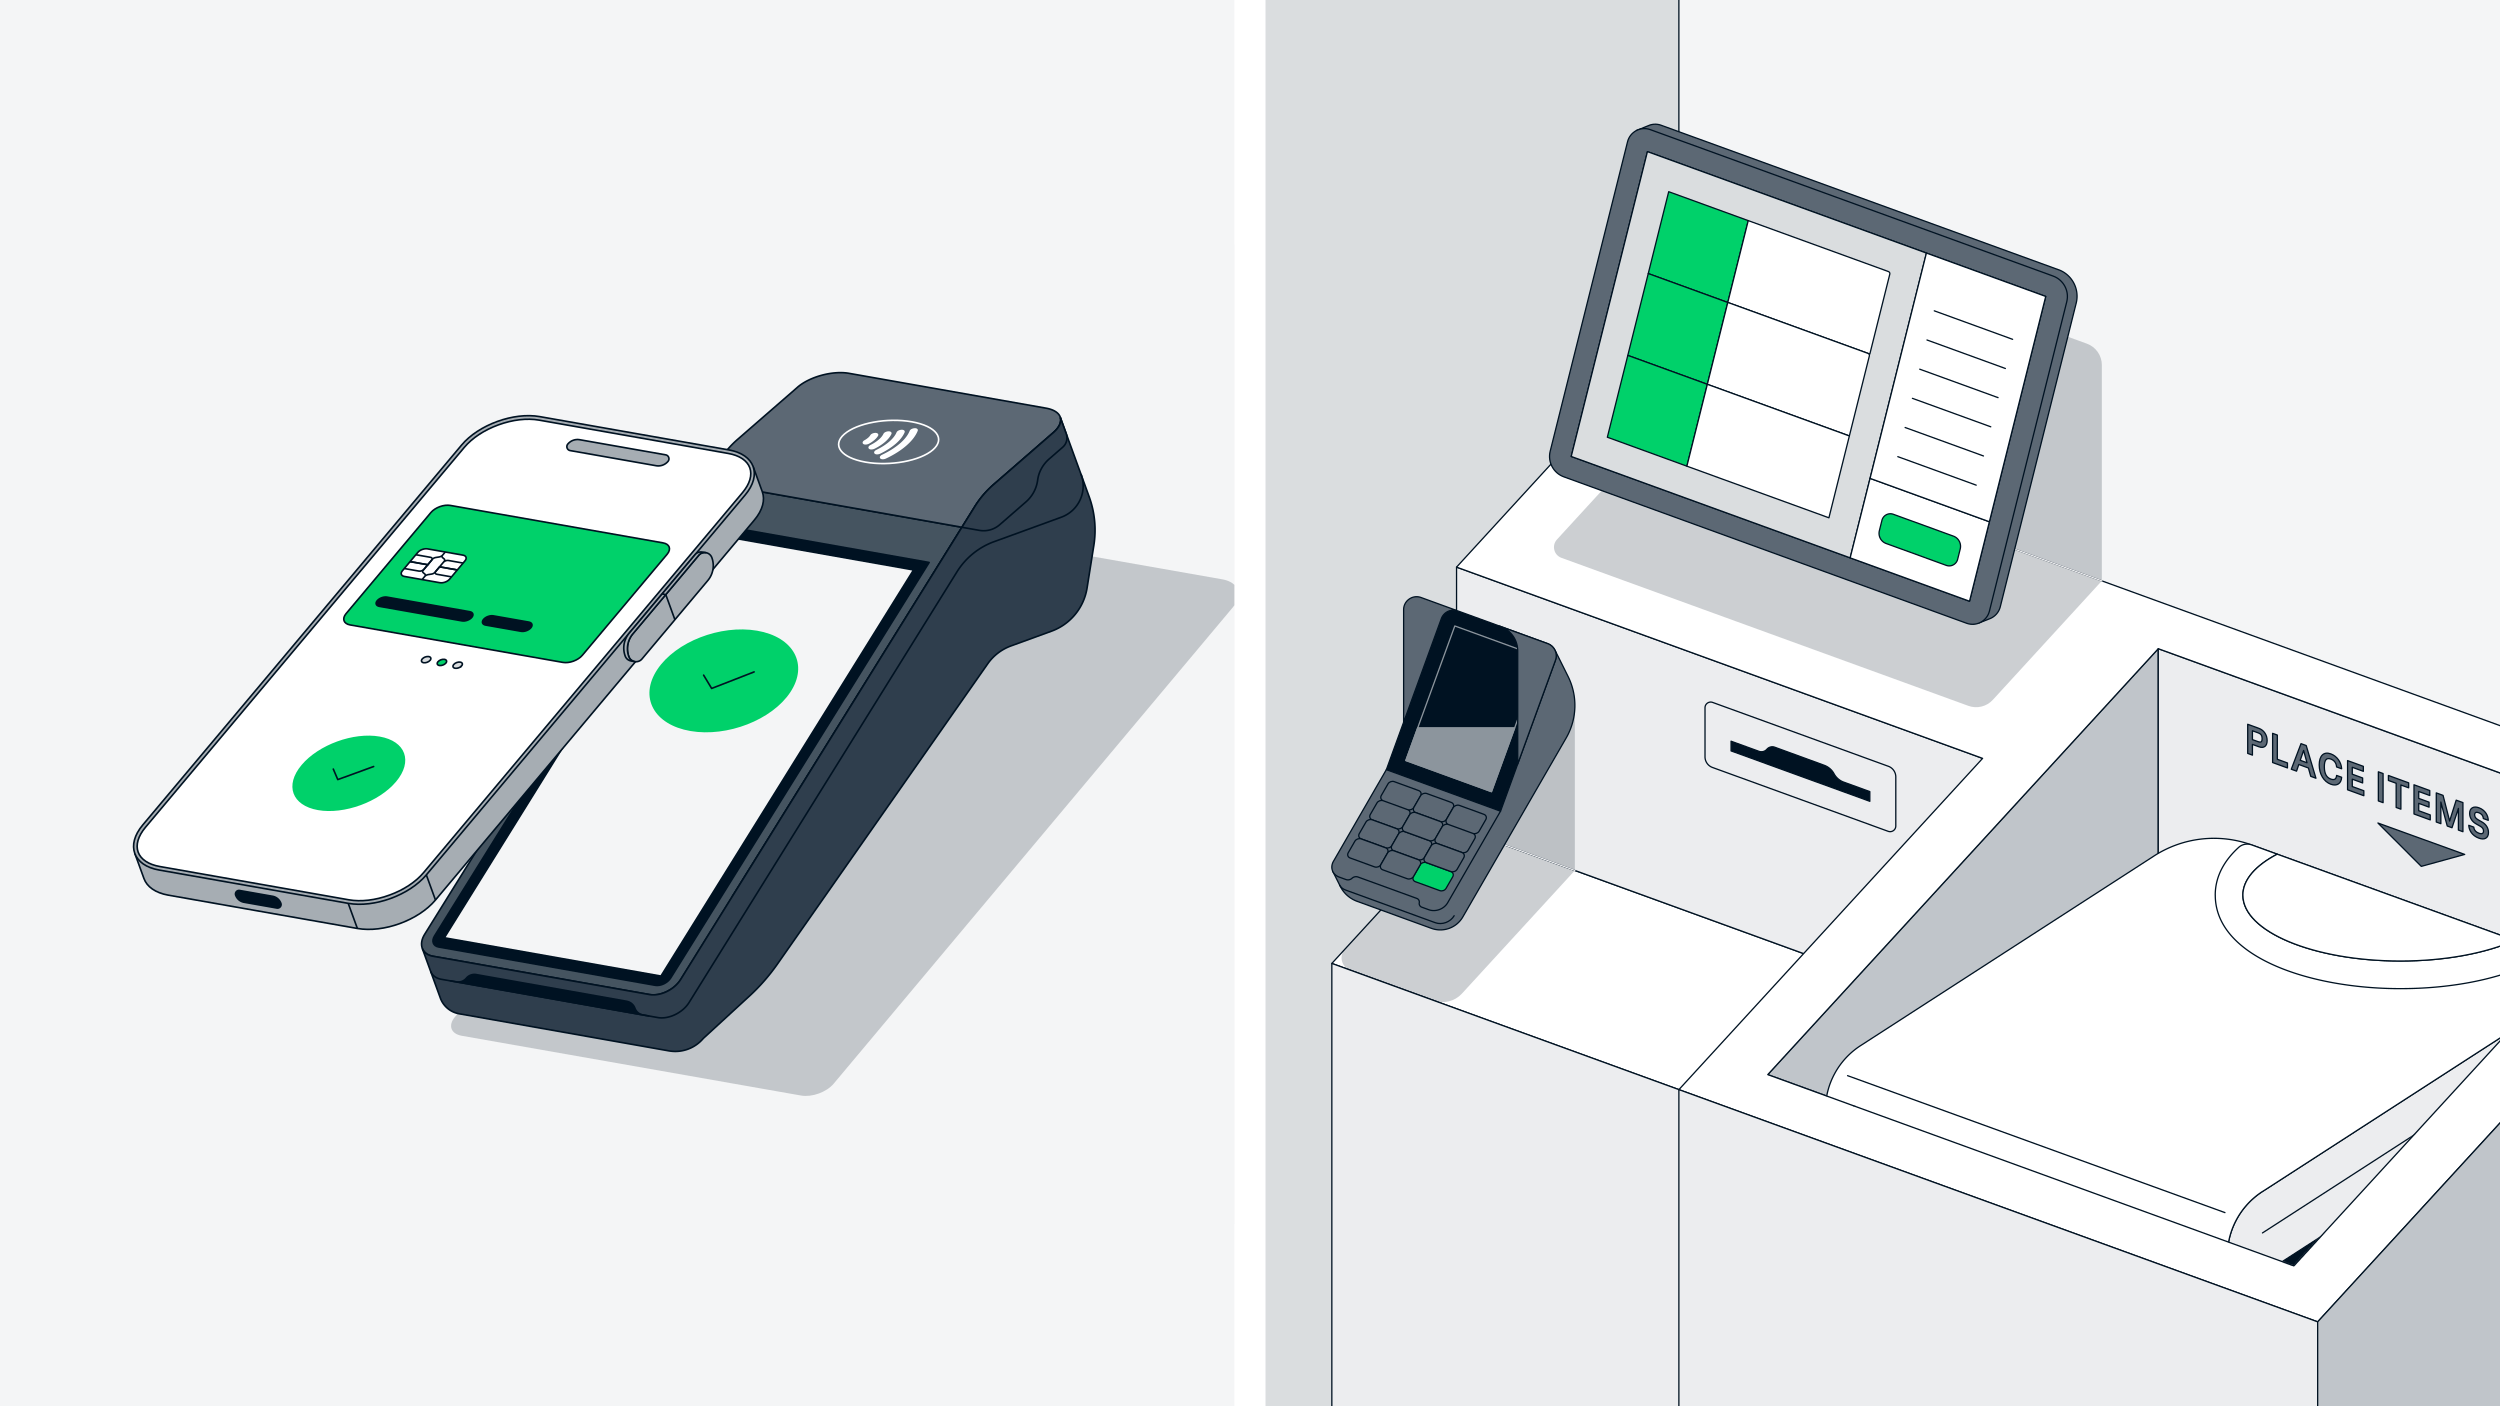
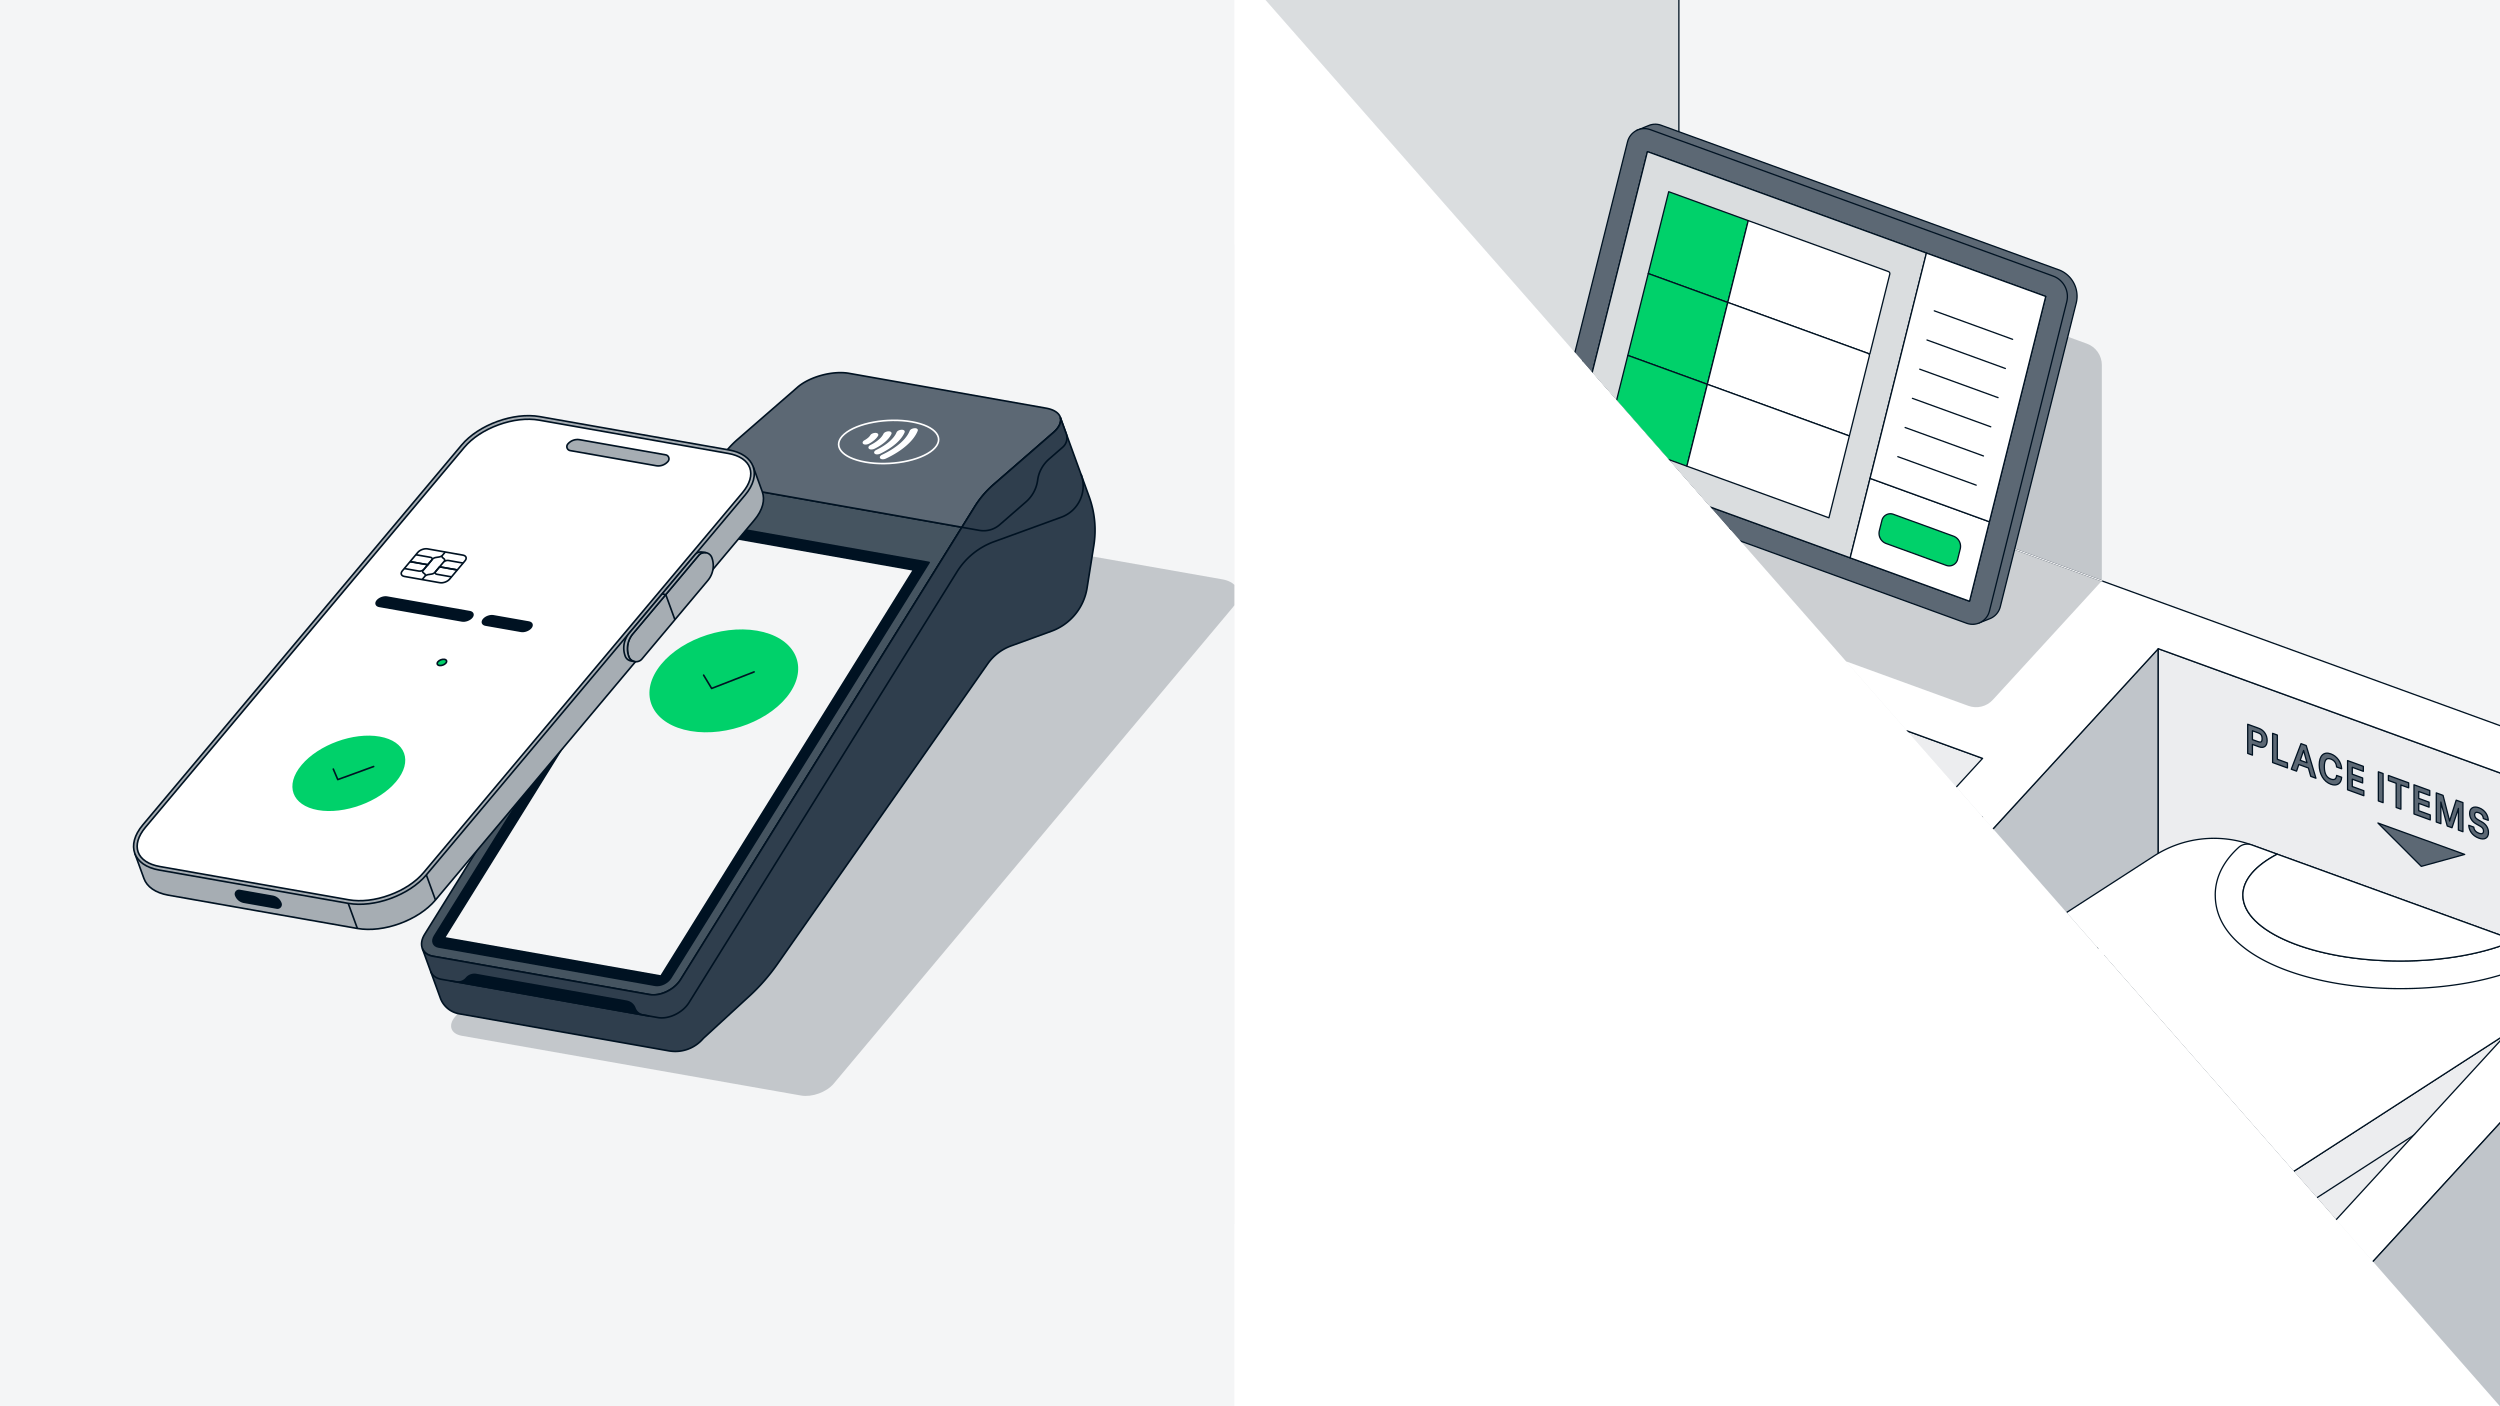
<svg xmlns="http://www.w3.org/2000/svg" fill="none" viewBox="0 0 1920 1080">
  <rect x="0" y="0" width="1920" height="1080" fill="#808080" stroke="none" />
  <g clip-path="url(#a)">
    <path fill="#fff" d="M0 0H1920V1080H0z" />
    <g clip-path="url(#b)">
      <path fill="#F4F5F6" d="M0 0H948V1080H0z" />
      <path fill="#F4F5F6" d="M0 0H948V752H0z" transform="translate(61.5 188)" />
      <path fill="#001222" fill-opacity=".2" d="m938.773 444.934-245.461-43.216c-12.55-2.217-29.355 3.901-37.545 13.672l-64.241 76.661L349.38 781.013c-5.46 6.508-3.102 12.999 5.265 14.47l260.599 45.894c8.367 1.472 19.57-2.607 25.03-9.115l306.388-365.641c8.189-9.771 4.644-19.489-7.906-21.705z" />
      <path fill="#455460" stroke="#001222" stroke-linecap="round" stroke-linejoin="round" stroke-width="1.273" d="M542.192 370.171 326.14 717.529c-4.875 7.838-2.057 15.374 6.31 16.846l166.347 29.419c8.349 1.472 19.074-3.67 23.949-11.508l216.052-347.358-196.588-34.775z" />
      <path fill="#001222" stroke="#001222" stroke-linecap="round" stroke-linejoin="round" stroke-width="1.273" d="M336.847 727.299c-4.166-.744-5.584-4.522-3.156-8.423l198.415-319.002 181.467 32.097-198.414 319.002c-2.428 3.901-7.8 6.491-11.965 5.746z" />
      <path fill="#F4F5F6" stroke="#001222" stroke-miterlimit="10" stroke-width="1.273" d="m341.261 720.206 194.018-311.909 166.329 29.419-194 311.91z" />
      <path fill="#fff" stroke="#001222" stroke-linecap="round" stroke-linejoin="round" stroke-width="1.273" d="m738.781 404.946 7.569 1.347-176.38 283.554-7.552-1.347z" />
      <path fill="#5C6874" stroke="#001222" stroke-linecap="round" stroke-linejoin="round" stroke-width="1.273" d="M612.425 297.447c9.36-8.14 27.104-12.946 39.637-10.729l151.226 26.742c12.533 2.216 15.103 10.622 5.743 18.761l-45.929 39.953a74.9 74.9 0 0 0-14.501 17.024l-9.803 15.747L542.21 370.17l9.803-15.747a74.9 74.9 0 0 1 14.5-17.023l45.93-39.953z" />
      <path stroke="#fff" stroke-linecap="round" stroke-linejoin="round" stroke-width="1.273" d="M716.499 345.433c9.82-8.548 2.57-18.177-16.238-21.493-18.79-3.316-41.995.904-51.815 9.47-9.821 8.547-2.57 18.176 16.238 21.492 18.79 3.316 41.994-.904 51.815-9.469" />
      <path fill="#fff" stroke="#fff" stroke-linecap="round" stroke-linejoin="round" stroke-width="1.273" d="M691.61 341.035c3.847-3.334 6.364-6.721 7.622-9.931.284-.727 1.543-1.418 2.89-1.578 1.436-.177 2.411.337 2.092 1.1-1.419 3.6-4.237 7.377-8.527 11.118s-9.643 7.076-15.582 9.86c-1.276.603-2.889.656-3.51.124-.585-.496-.106-1.33 1.099-1.897 5.301-2.501 10.069-5.48 13.916-8.814zM683.456 339.581c2.818-2.447 4.715-4.93 5.708-7.306.301-.727 1.542-1.401 2.889-1.561 1.454-.177 2.429.337 2.092 1.117-1.152 2.749-3.333 5.622-6.612 8.459s-7.321 5.391-11.788 7.554c-1.277.621-2.89.657-3.528.125-.585-.497-.106-1.313 1.081-1.88 3.865-1.862 7.339-4.061 10.158-6.508M675.284 338.144c1.826-1.596 3.085-3.191 3.812-4.734.319-.692 1.577-1.33 2.854-1.49 1.489-.177 2.446.372 2.074 1.17-.887 1.88-2.429 3.831-4.645 5.764s-4.928 3.688-7.941 5.178c-1.294.638-2.961.727-3.616.159-.55-.478-.16-1.259.939-1.826 2.464-1.241 4.698-2.66 6.523-4.256zM667.113 336.69c.815-.709 1.435-1.436 1.843-2.128.408-.691 1.578-1.294 2.819-1.436 1.577-.195 2.517.425 2.003 1.294-.585.993-1.454 2.004-2.606 2.997a23.4 23.4 0 0 1-4.006 2.749c-1.312.709-3.12.851-3.794.266-.549-.461-.159-1.224.887-1.791a16 16 0 0 0 2.836-1.951z" />
      <path fill="#2F3E4D" stroke="#001222" stroke-linecap="round" stroke-linejoin="round" stroke-width="1.273" d="M814.438 320.997c.815 3.316-.922 7.306-5.442 11.225l-45.93 39.953a74.9 74.9 0 0 0-14.5 17.023l-9.803 15.747L522.71 752.303c-4.874 7.838-15.581 12.981-23.948 11.509l-166.347-29.419c-3.971-.709-6.683-2.784-7.906-5.622l-.036.036 13.703 37.665a18.82 18.82 0 0 0 14.394 12.094l161.118 28.498a28.21 28.21 0 0 0 26.466-9.576l35.329-32.435a150.5 150.5 0 0 0 21.484-24.524l161.597-230.727a37.7 37.7 0 0 1 17.939-13.761l31.039-11.296c14.43-5.249 24.889-17.928 27.317-33.108l5.194-32.647a75.1 75.1 0 0 0-3.599-37.577l-21.981-60.434-.035.035z" />
      <path fill="#2F3E4D" stroke="#001222" stroke-linecap="round" stroke-linejoin="round" stroke-width="1.273" d="M814.438 320.996c.816 3.317-.922 7.306-5.442 11.225l-45.93 39.953a75 75 0 0 0-14.5 17.024l-9.803 15.747 13.384 2.377a18.81 18.81 0 0 0 15.617-4.327l20.173-17.556a26.8 26.8 0 0 0 8.987-16.758c.816-6.331 4.113-12.076 8.917-16.261l10.352-9.009c2.943-2.553 3.989-6.65 2.659-10.321l-1.968-5.426-2.428-6.703-.036.035z" />
      <path stroke="#001222" stroke-linecap="round" stroke-linejoin="round" stroke-width="1.273" d="M330.962 746.452c1.24 2.819 3.935 4.912 7.906 5.621l166.347 29.419c8.349 1.472 19.074-3.67 23.948-11.508l205.771-330.796a56.3 56.3 0 0 1 28.593-23.212l51.567-18.78c13.224-4.823 20.049-19.453 15.245-32.682" />
      <path fill="#001222" stroke="#001222" stroke-linecap="round" stroke-linejoin="round" stroke-width="1.273" d="m481.354 768.99-115.577-20.499a8.09 8.09 0 0 0-7.64 2.784c-1.862 2.234-4.787 3.28-7.641 2.784l-4.609-.816 152.255 27.008-4.343-.763a8.17 8.17 0 0 1-6.223-5.213v-.036c-1.01-2.731-3.368-4.717-6.222-5.213z" />
      <path fill="#00D16A" d="M606.965 531.631c-14.11 21.28-48.411 34.633-76.632 29.81-28.203-4.824-39.637-25.979-25.526-47.259 14.11-21.28 48.411-34.633 76.632-29.81 28.203 4.824 39.637 25.98 25.526 47.259" />
      <path stroke="#001222" stroke-linecap="round" stroke-linejoin="round" stroke-width="1.273" d="m540.384 518.527 6.151 10.196 32.617-12.697" />
      <path fill="#A6ADB3" stroke="#001222" stroke-linecap="round" stroke-linejoin="round" stroke-width="1.273" d="m578.407 358.307 7.02 19.312c2.287 6.259.426 14.044-6.133 21.829L334.436 691.213c-13.083 15.587-39.939 25.376-59.987 21.847l-145.182-25.572c-10.015-1.773-16.45-6.525-18.719-12.785l-7.02-19.312z" />
      <path fill="#A6ADB3" stroke="#001222" stroke-linecap="round" stroke-linejoin="round" stroke-width="1.273" d="m122.248 668.195 145.182 25.571c20.048 3.529 46.904-6.242 59.987-21.847l244.858-291.765c13.082-15.587 7.445-31.104-12.604-34.633L414.49 319.95c-20.049-3.529-46.905 6.242-59.987 21.848L109.645 633.562c-13.082 15.587-7.445 31.104 12.603 34.633" />
      <path stroke="#001222" stroke-miterlimit="10" stroke-width="1.273" d="m274.467 713.078-7.037-19.312M334.454 691.23l-7.037-19.312" />
      <path fill="#A6ADB3" stroke="#001222" stroke-linecap="round" stroke-linejoin="round" stroke-width="1.273" d="m511.312 456.638 7.02 19.311-25.296 30.129c-2.925 3.493-8.544 2.5-10.104-1.791a17.79 17.79 0 0 1 3.102-17.538zM546.712 428.282a17.79 17.79 0 0 1-3.102 17.538l-25.278 30.111-7.02-19.311 25.296-30.129c2.925-3.493 8.544-2.5 10.104 1.791" />
      <path fill="#A6ADB3" stroke="#001222" stroke-linecap="round" stroke-linejoin="round" stroke-width="1.273" d="M480.131 503.808a17.79 17.79 0 0 1 3.102-17.538l25.278-30.111 2.801.497-25.278 30.11a17.83 17.83 0 0 0-3.102 17.539c.78 2.145 2.57 3.458 4.538 3.812l-2.748-.479c-1.985-.336-3.811-1.649-4.591-3.812zM508.512 456.141l25.296-30.129c1.418-1.702 3.492-2.323 5.406-2.039h.107c.035 0 2.747.479 2.747.479-1.932-.302-4.024.319-5.477 2.039l-25.296 30.129-2.801-.497z" />
      <path fill="#001222" stroke="#001222" stroke-miterlimit="10" stroke-width="1.273" d="M215.685 693.73c.727 1.986-.975 4.008-3.049 3.636l-25.172-4.434a8.37 8.37 0 0 1-6.434-5.391c-.727-1.986.975-4.007 3.049-3.635l25.171 4.434a8.37 8.37 0 0 1 6.435 5.39Z" />
      <path fill="#fff" stroke="#001222" stroke-miterlimit="10" stroke-width="1.273" d="M299.106 687.436c-10.884 3.972-21.963 5.248-31.198 3.617l-145.182-25.571c-8.686-1.525-14.589-5.444-16.627-11.03-2.039-5.586-.018-12.378 5.654-19.134l244.859-291.765c6.027-7.182 15.333-13.317 26.217-17.272 10.885-3.954 21.964-5.249 31.199-3.618l145.182 25.572c8.686 1.525 14.589 5.444 16.627 11.03 2.039 5.586.018 12.378-5.655 19.134L325.324 670.163c-6.027 7.182-15.333 13.318-26.218 17.273Z" />
      <path fill="#A6ADB3" stroke="#001222" stroke-linecap="round" stroke-linejoin="round" stroke-width="1.273" d="m445.227 337.701 65.979 11.615c2.34.408 3.35 3.192 1.826 5.019a9.75 9.75 0 0 1-9.147 3.333l-65.979-11.615c-2.34-.408-3.35-3.192-1.826-5.018a9.75 9.75 0 0 1 9.147-3.334" />
      <path fill="#00D16A" d="M304.194 600.312c-13.082 15.587-39.938 25.376-59.987 21.847s-25.686-19.028-12.604-34.633c13.083-15.587 39.939-25.376 59.987-21.847s25.686 19.028 12.604 34.633" />
      <path stroke="#001222" stroke-linecap="round" stroke-linejoin="round" stroke-width="1.273" d="m255.977 590.665 3.439 8.051 27.53-10.019" />
      <path fill="#00D16A" stroke="#001222" stroke-linecap="round" stroke-linejoin="round" stroke-width="1.273" d="M342.412 509.27c-1.099 1.294-3.332 2.11-4.998 1.826s-2.145-1.578-1.046-2.89 3.332-2.11 4.999-1.827c1.666.284 2.145 1.579 1.045 2.891" />
-       <path fill="#DADDDF" stroke="#001222" stroke-miterlimit="10" stroke-width="1.273" d="M354.52 511.398c-1.099 1.294-3.333 2.11-4.999 1.826s-2.145-1.578-1.046-2.89 3.333-2.11 4.999-1.827c1.667.284 2.145 1.579 1.046 2.891ZM330.323 507.142c-1.099 1.295-3.332 2.11-4.999 1.827-1.666-.284-2.145-1.579-1.046-2.891s3.333-2.11 4.999-1.826c1.667.283 2.145 1.578 1.046 2.89Z" />
-       <path fill="#00D16A" stroke="#001222" stroke-linecap="round" stroke-linejoin="round" stroke-width="1.273" d="m432.248 508.714-163.334-28.763c-5.016-.887-6.417-4.753-3.155-8.654l65.163-77.654c3.28-3.901 9.98-6.348 14.997-5.461l163.333 28.763c5.017.886 6.417 4.752 3.156 8.654l-65.163 77.653c-3.28 3.902-9.981 6.349-14.997 5.462" />
      <path fill="#001222" stroke="#001222" stroke-linecap="round" stroke-linejoin="round" stroke-width="1.273" d="m354.836 476.848-63.515-11.19c-2.499-.443-3.208-2.376-1.578-4.327 1.631-1.95 4.999-3.174 7.499-2.731l63.514 11.19c2.5.443 3.209 2.376 1.578 4.327s-4.999 3.174-7.498 2.731M400.198 484.828l-27.228-4.788c-2.499-.444-3.208-2.377-1.578-4.327s4.999-3.174 7.499-2.731l27.228 4.788c2.499.443 3.208 2.376 1.577 4.327-1.63 1.95-4.998 3.174-7.498 2.731" />
      <path fill="#fff" stroke="#001222" stroke-miterlimit="10" stroke-width="1.273" d="m337.8 447.517-27.21-4.806c-2.5-.443-3.209-2.376-1.578-4.327l11.842-14.116c1.63-1.95 4.999-3.174 7.498-2.73l27.21 4.805c2.5.444 3.209 2.377 1.578 4.327l-11.841 14.116c-1.631 1.95-4.999 3.174-7.499 2.731Z" />
      <path stroke="#001222" stroke-miterlimit="10" stroke-width="1.273" d="m324.187 445.123 2.038-2.447m0 0c.567-.674 1.56-1.188 2.571-1.365l2.694-.426c1.028-.16 2.021-.692 2.57-1.366l7.056-8.405c.567-.674.585-1.366.071-1.791l-1.365-1.153c-.514-.425-.497-1.135.071-1.791m-13.668 16.297c.567-.656.585-1.366.071-1.791l-1.365-1.153c-.514-.425-.496-1.117.071-1.791l7.055-8.405c.55-.674 1.543-1.206 2.571-1.366l2.694-.425c1.011-.178 2.003-.692 2.571-1.366m0 0 2.038-2.447M351.22 437.728l-13.615-2.394 2.961-3.529c.815-.975 2.499-1.578 3.758-1.365l11.345 2.004" />
      <path stroke="#001222" stroke-miterlimit="10" stroke-width="1.273" d="m351.22 437.728-13.614-2.394-2.96 3.529c-.816.976-.461 1.951.78 2.164l11.345 2.003M314.933 431.327l13.614 2.393 2.961-3.528c.815-.976.461-1.951-.78-2.164l-11.345-1.986" />
      <path stroke="#001222" stroke-miterlimit="10" stroke-width="1.273" d="m314.933 431.326 13.614 2.394-2.96 3.529c-.816.976-2.5 1.579-3.741 1.366l-11.345-1.986" />
    </g>
    <g clip-path="url(#c)">
      <path fill="#F4F5F6" d="M0 0H948V1080H0z" transform="translate(972)" />
      <g clip-path="url(#d)">
        <path fill="#F4F5F6" d="M2021.13-12H917v1104.13h1104.13z" />
        <path fill="#DADDDF" stroke="#001222" stroke-linecap="round" stroke-linejoin="round" d="M1289.38-5.961v725.356l-170.75-62.064v428.759H923.037V-5.961z" />
        <path fill="#fff" stroke="#001222" stroke-linecap="round" stroke-linejoin="round" d="m1522.64 782.353-404.01-146.875-95.78 104.443 404.01 146.902z" />
        <path fill="#ECEDEF" stroke="#001222" stroke-linecap="round" stroke-linejoin="round" d="M1426.86 1086.09h-404.01V739.921l404.01 146.902z" />
        <path fill="#fff" stroke="#001222" stroke-linecap="round" stroke-linejoin="round" d="m2061.56 645.091-404.01-146.874-299.9 327.083 404.01 146.875z" />
        <path fill="#ECEDEF" stroke="#001222" stroke-linecap="round" stroke-linejoin="round" d="M1118.63 435.556v199.922l404.01 146.875V582.431z" />
        <path fill="#fff" stroke="#001222" stroke-linecap="round" stroke-linejoin="round" d="m2129.85 633.583-894.59-325.242-116.63 127.215 404.01 146.875-233.25 254.404 490.58 178.345z" />
        <path fill="#C0C5CA" stroke="#001222" stroke-linecap="round" stroke-linejoin="round" d="M1657.55 498.217v199.949L1423.7 849.319l-66.05-24.019z" />
        <path fill="#ECEDEF" stroke="#001222" stroke-linecap="round" stroke-linejoin="round" d="m2061.56 645.091-404.01-146.874v199.949l266.53 96.887z" />
        <path fill="#fff" stroke="#001222" stroke-linecap="round" stroke-linejoin="round" d="m1761.66 972.175 162.42-177.122-266.53-96.887-233.85 151.153z" />
        <path fill="#ECEDEF" d="M1779.97 1086.09v-70.91l-490.59-178.345v249.255" />
        <path stroke="#001222" stroke-linecap="round" stroke-linejoin="round" d="M1779.97 1086.09v-70.91l-490.59-178.345v249.255" />
        <path fill="#C0C5CA" d="M2129.85 1086.09V633.583l-349.88 381.597v70.91" />
        <path stroke="#001222" stroke-linecap="round" stroke-linejoin="round" d="M2129.85 1086.09V633.583l-349.88 381.597v70.91" />
        <path fill="#001222" fill-opacity=".2" d="M1614.22 446.117V280.342c0-7.339-4.6-13.919-11.51-16.41L1278.5 146.058v178.016l-82.75 90.253c-4.2 4.603-2.41 11.996 3.46 14.108l312.47 113.649c6.63 2.41 14.08.596 18.84-4.63l83.7-91.364z" />
        <path stroke="#ECEDEF" stroke-linecap="round" stroke-linejoin="round" d="M1614.22 446.117 1278.5 324.073" />
        <path fill="#5C6874" stroke="#001222" stroke-linecap="round" stroke-linejoin="round" d="M1580.89 207.148 1275.77 96.207c-3.01-1.11-6.15-1.03-8.94-.055l-10.05 4.062 3.12 1.462a13.8 13.8 0 0 0-1.63 3.818l-59.41 237.67c-2.06 8.286 2.47 16.789 10.48 19.686l308.89 112.295 1.51 3.331 8.07-3.168c4.01-1.462 7.26-4.793 8.4-9.288l58.33-233.283c2.68-10.75-3.2-21.825-13.62-25.616z" />
        <path fill="#5C6874" stroke="#001222" stroke-linecap="round" stroke-linejoin="round" d="m1249.96 108.852-59.41 237.67c-2.06 8.286 2.46 16.788 10.48 19.686l309.34 112.458c7.42 2.707 15.57-1.625 17.5-9.288l59.41-237.67c2.06-8.286-2.47-16.789-10.48-19.686L1267.45 99.564c-7.42-2.708-15.57 1.625-17.49 9.288" />
        <path fill="#fff" stroke="#001222" stroke-linecap="round" stroke-linejoin="round" d="m1206.71 350.556 58.52-234.095 305.88 111.212-58.51 234.068z" />
        <path fill="#5C6874" stroke="#001222" stroke-linecap="round" stroke-linejoin="round" d="m1726.27 556.246 8.58 3.141c3.88 1.408 6.31 5.118 6.31 9.369 0 4.252-2.46 6.174-6.31 4.766l-4.98-1.814v8.232l-3.63-1.327v-22.367zm8.15 13.431c1.95.704 2.9.081 2.9-2.356s-.95-3.737-2.9-4.441l-4.55-1.651v6.796zM1745.37 563.205l3.62 1.327v18.576l7.78 2.843v3.819l-11.4-4.144v-22.421M1767.22 571.139l3.95 1.436 7.47 25.101-4-1.462-1.77-6.39-7.39-2.708-1.73 5.118-4.04-1.463 7.48-19.659zm4.54 14.65-1.24-4.522c-.46-1.652-.89-3.304-1.35-4.928-.44 1.299-.93 2.626-1.36 3.953l-1.24 3.601zM1781.16 587.414c0-7.014 3.47-10.426 8.94-8.422 4.76 1.733 8.04 6.526 8.28 11.427l-3.87-1.408c-.24-3.06-1.79-5.09-4.44-6.065-3.28-1.192-4.98.595-4.98 5.903s1.7 8.313 4.98 9.477c2.68.975 4.22.082 4.44-2.789l3.87 1.408c-.24 4.712-3.54 7.095-8.28 5.362-5.5-2.004-8.94-7.907-8.94-14.893M1802.93 584.137l12.11 4.414v3.818l-8.48-3.087v5.308l7.94 2.897v3.818l-7.94-2.897v5.659l8.86 3.222v3.819l-12.49-4.55v-22.421M1826.57 592.748l3.63 1.327v22.367l-3.63-1.327zM1840.28 601.549l-5.99-2.166v-3.819l15.57 5.66v3.818l-5.98-2.166v18.576l-3.63-1.327v-18.576zM1853.95 602.713l12.1 4.414v3.818l-8.47-3.087v5.308l7.93 2.897v3.818l-7.93-2.897v5.659l8.85 3.222v3.819l-12.48-4.55v-22.421M1871.06 608.941l5.2 1.896 3.74 14.568c.43 1.733.87 3.412 1.33 5.172.43-1.462.86-2.87 1.3-4.278l3.73-11.78 5.17 1.869v22.367l-3.49-1.273v-16.599c-.32 1.056-.7 2.085-1.03 3.141l-3.87 11.671-3.66-1.327-3.92-14.622-.98-3.764v16.599l-3.52-1.273zM1896.03 633.827l3.84 1.408c.14 2.112 1.55 3.818 3.96 4.711 2.11.758 3.52.352 3.52-1.706 0-1.624-.84-2.735-2.55-3.709l-3.27-1.869c-3.04-1.706-4.85-4.712-4.85-7.961 0-4.116 3.01-5.822 7.04-4.36 4.96 1.788 7.18 6.012 7.26 9.667l-3.77-1.354c-.13-2.274-1.59-3.818-3.57-4.522s-3.12-.081-3.12 1.625c0 1.435.71 2.708 2.52 3.737l3.17 1.814c3.41 1.95 4.93 4.956 4.93 8.043 0 4.278-3.03 5.957-7.34 4.359-5.47-1.977-7.64-6.336-7.77-9.883M1826.25 632.066l66.64 24.127-33.34 9.18z" />
        <path fill="#DADDDF" stroke="#001222" stroke-linecap="round" stroke-linejoin="round" d="m1265.23 116.461-58.52 234.095 214.22 77.879 58.55-234.068z" />
        <path fill="#001222" fill-opacity=".2" d="M1209.48 543.086v125.428l-90.85-33.036zM1209.48 668.514l-86.76 94.613c-5.47 5.957-13.98 8.043-21.56 5.281l-64.26-23.369c-6.69-2.437-8.77-10.886-3.95-16.139l85.65-93.422z" />
        <path stroke="#ECEDEF" stroke-linecap="round" stroke-linejoin="round" d="m1209.48 668.514-90.85-33.036" />
        <path fill="#5C6874" stroke="#001222" stroke-linecap="round" stroke-linejoin="round" d="m1194.31 499.597-52.15 8.097c-5.2-1.896-11.67.514-14.46 5.361l-90.06 156.001h-14.14l5.82 11.644c2.66 5.334 7.29 9.45 12.89 11.508l57.11 20.769c9.13 3.304 19.31-.379 24.15-8.8l79.35-137.424a49.95 49.95 0 0 0 1.43-47.307l-9.91-19.876z" />
        <path fill="#001222" stroke="#001222" stroke-linecap="round" stroke-linejoin="round" d="M1194.58 507.098c1.9-5.199-.78-10.912-5.98-12.808l-68.89-25.075c-5.2-1.895-10.91.785-12.81 5.985l-42.16 115.869 87.68 31.899z" />
        <path stroke="#8C959D" stroke-linecap="round" stroke-linejoin="round" d="m1117.29 480.736-37.61 103.335 65.75 23.931 37.61-103.335z" />
        <path fill="#8C959D" stroke="#8C959D" stroke-linecap="round" stroke-linejoin="round" d="m1088.84 558.927-9.15 25.129 65.75 23.937 17.87-49.066z" />
-         <path fill="#5C6874" stroke="#001222" stroke-linecap="round" stroke-linejoin="round" d="m1064.74 591.042-40.59 70.324c-2.82 4.847-.87 10.317 4.3 12.212l5.2 1.896c1.63.595 3.44.216 4.69-.948a4.56 4.56 0 0 1 4.68-.948l45.09 16.41c1.38.487 2.16 1.922 1.89 3.358a2.98 2.98 0 0 0 1.9 3.357l5.44 1.977c5.2 1.896 11.67-.515 14.46-5.362l40.59-70.323-87.68-31.899z" />
        <path fill="#5C6874" stroke="#001222" stroke-linecap="round" stroke-linejoin="round" d="m1081.07 621.804-18.79-6.851c-1.74-.623-3.9.162-4.82 1.787l-5.07 8.8c-.94 1.625-.29 3.439 1.44 4.062l18.79 6.851c1.73.623 3.9-.162 4.82-1.787l5.06-8.801c.95-1.624.3-3.439-1.43-4.061M1089.54 607.154l-18.79-6.851c-1.73-.623-3.9.163-4.82 1.787l-5.06 8.801c-.95 1.625-.3 3.439 1.43 4.062l18.8 6.851c1.73.622 3.89-.163 4.82-1.788l5.06-8.8c.95-1.625.3-3.439-1.44-4.062" />
        <path fill="#5C6874" stroke="#001222" stroke-linecap="round" stroke-linejoin="round" d="m1072.62 636.453-18.79-6.851c-1.74-.622-3.9.163-4.82 1.788l-5.07 8.8c-.94 1.625-.29 3.439 1.44 4.062l18.79 6.851c1.73.623 3.9-.163 4.82-1.787l5.07-8.801c.94-1.625.29-3.439-1.44-4.062M1110.94 629.142l5.06-8.801c.95-1.624.3-3.439-1.43-4.062l-18.8-6.85c-1.73-.623-3.9.162-4.82 1.787l-5.06 8.8c-.95 1.625-.3 3.439 1.43 4.062l18.8 6.851c1.73.623 3.9-.162 4.82-1.787" />
        <path fill="#5C6874" stroke="#001222" stroke-linecap="round" stroke-linejoin="round" d="m1070.43 653.377 18.79 6.851c1.73.623 3.9-.162 4.82-1.787l5.06-8.8c.95-1.625.3-3.439-1.43-4.062l-18.8-6.851c-1.73-.623-3.89.162-4.82 1.787l-5.06 8.801c-.95 1.624-.3 3.439 1.44 4.061" />
        <path fill="#5C6874" stroke="#001222" stroke-linecap="round" stroke-linejoin="round" d="m1078.88 638.728 18.79 6.851c1.73.622 3.9-.163 4.82-1.788l5.06-8.8c.95-1.625.3-3.439-1.43-4.062l-18.8-6.851c-1.73-.623-3.9.163-4.82 1.787l-5.06 8.801c-.95 1.625-.3 3.439 1.44 4.062M1040.53 646.066l-5.06 8.801c-.95 1.624-.3 3.439 1.43 4.061l18.8 6.851c1.73.623 3.9-.162 4.82-1.787l5.06-8.8c.95-1.625.3-3.439-1.43-4.062l-18.8-6.851c-1.73-.623-3.9.162-4.82 1.787" />
        <path fill="#5C6874" stroke="#001222" stroke-linecap="round" stroke-linejoin="round" d="m1103.92 647.853 18.8 6.851c1.73.623 3.9-.162 4.82-1.787l5.06-8.801c.95-1.624.3-3.439-1.43-4.061l-18.8-6.851c-1.73-.623-3.9.162-4.82 1.787l-5.06 8.8c-.95 1.625-.3 3.439 1.43 4.062M1112.4 633.204l18.79 6.851c1.73.622 3.9-.163 4.82-1.788l5.06-8.8c.95-1.625.3-3.439-1.43-4.062l-18.79-6.851c-1.74-.623-3.9.163-4.82 1.787l-5.07 8.801c-.94 1.625-.29 3.439 1.44 4.062" />
        <path fill="#00D16A" stroke="#001222" stroke-linecap="round" stroke-linejoin="round" d="m1087 677.152 18.79 6.851c1.74.623 3.9-.162 4.82-1.787l5.07-8.801c.94-1.624.29-3.439-1.44-4.061l-18.79-6.851c-1.73-.623-3.9.162-4.82 1.787l-5.06 8.801c-.95 1.624-.3 3.439 1.43 4.061" />
        <path fill="#5C6874" stroke="#001222" stroke-linecap="round" stroke-linejoin="round" d="m1095.47 662.503 18.8 6.851c1.73.623 3.9-.163 4.82-1.787l5.06-8.801c.95-1.625.3-3.439-1.43-4.062l-18.8-6.851c-1.73-.622-3.9.163-4.82 1.788l-5.06 8.8c-.95 1.625-.3 3.439 1.43 4.062M1065.61 655.164l-5.07 8.801c-.94 1.625-.29 3.439 1.44 4.062l18.79 6.851c1.73.623 3.9-.163 4.82-1.787l5.07-8.801c.94-1.625.29-3.439-1.44-4.062l-18.79-6.851c-1.74-.623-3.9.163-4.82 1.787" />
        <path stroke="#001222" stroke-linecap="round" stroke-linejoin="round" d="M1028.81 679.752c.92 1.679 2.51 3.06 4.63 3.818l68.89 25.075c5.19 1.895 11.67-.515 14.46-5.362" />
        <path fill="#5C6874" stroke="#001222" stroke-linecap="round" stroke-linejoin="round" d="M1194.58 507.098c1.9-5.199-.78-10.912-5.98-12.808l-37.21-13.539 1.06.379a19.97 19.97 0 0 1 13.16 18.792v86.761zM1077.96 554.757l28.97-79.584c1.71-4.712 6.61-7.339 11.37-6.364v-.108l-26.91-9.803c-6.53-2.383-13.41 2.464-13.41 9.397v86.489z" />
        <path fill="#ECEDEF" stroke="#001222" stroke-linecap="round" stroke-linejoin="round" d="M1309.45 543.573v37.64a8.72 8.72 0 0 0 5.74 8.205l134.93 49.039c2.85 1.029 5.85-1.083 5.85-4.116v-37.639c0-3.683-2.3-6.96-5.74-8.205l-134.93-49.04c-2.84-1.029-5.85 1.084-5.85 4.116" />
-         <path fill="#001222" stroke="#001222" stroke-linecap="round" stroke-linejoin="round" d="M1415.76 600.601a13.85 13.85 0 0 1-7.23-6.363c-1.62-3.006-4.28-5.281-7.47-6.472l-38.02-13.892a5.51 5.51 0 0 0-6.07 1.571 5.58 5.58 0 0 1-6.01 1.598l-21.5-7.799v7.447l106.56 38.722v-7.447l-20.23-7.365z" />
        <path fill="#00D16A" stroke="#001222" stroke-linecap="round" stroke-linejoin="round" d="m1342.68 169.454-61.12-22.231-15.71 62.876 61.09 22.205z" />
        <path fill="#fff" stroke="#001222" stroke-linecap="round" stroke-linejoin="round" d="m1436.02 271.947 15.35-61.414c.22-.84-.24-1.679-1.06-1.977l-107.66-39.129-15.71 62.85 109.08 39.643z" />
        <path fill="#00D16A" stroke="#001222" stroke-linecap="round" stroke-linejoin="round" d="m1326.94 232.304-61.09-22.205-15.7 62.85 61.09 22.205z" />
        <path fill="#fff" stroke="#001222" stroke-linecap="round" stroke-linejoin="round" d="m1326.94 232.304-15.7 62.85 109.07 39.643 15.35-61.415c.22-.839-.24-1.679-1.05-1.976l-107.67-39.129z" />
        <path fill="#00D16A" stroke="#001222" stroke-linecap="round" stroke-linejoin="round" d="m1250.15 272.949-15.71 62.85 61.09 22.231 15.71-62.877z" />
        <path fill="#fff" stroke="#001222" stroke-linecap="round" stroke-linejoin="round" d="m1295.53 358.03 109.08 39.643 15.7-62.849-109.07-39.671zM1420.93 428.435l91.66 33.307 15.25-61.036-91.63-33.307z" />
        <path fill="#fff" stroke="#001222" stroke-linecap="round" stroke-linejoin="round" d="m1479.48 194.367-43.27 173.032 91.63 33.307 43.27-173.033z" />
        <path stroke="#001222" stroke-linecap="round" stroke-linejoin="round" d="m1485.54 238.721 60.14 21.88M1479.94 261.115l60.17 21.88M1474.36 283.537l60.14 21.852M1468.75 305.931l60.15 21.852M1523.29 350.177l-60.14-21.852M1457.54 350.719l60.17 21.88" />
        <path fill="#00D16A" stroke="#001222" stroke-linecap="round" stroke-linejoin="round" d="m1448.58 417.414 46.14 16.789c3.71 1.354 7.78-.813 8.75-4.658l1.98-7.934a8.34 8.34 0 0 0-5.23-9.857l-46.14-16.788c-3.71-1.354-7.77.812-8.75 4.657l-1.97 7.934c-1.03 4.143 1.21 8.395 5.22 9.857" />
        <mask id="e" width="705" height="475" x="1357" y="498" maskUnits="userSpaceOnUse" style="mask-type:luminance">
          <path fill="#fff" d="m1357.65 825.3 404.01 146.875 299.9-327.084-404.01-146.874z" />
        </mask>
        <g stroke="#001222" stroke-linecap="round" stroke-linejoin="round" mask="url(#e)">
          <path fill="#001222" d="m1642.33 716.985-238.02 154.024c-2.96 1.895-2.44 6.363.86 7.555l314.9 114.353a25.42 25.42 0 0 0 22.53-2.545l163.26-105.553 49.52-54.022z" />
          <path fill="#ECEDEF" d="M1972.12 812.085c0-7.257-8.04-11.643-14.14-7.69l4.44-2.816c6.58-4.251 9.67-11.021 9.67-17.737v-31.194c-.21 6.499-3.33 12.97-9.69 17.086l-6.2 4.008c-47.63 30.788-118.42 76.524-171.79 111.023l-46.87 30.301c-16.85 10.885-27 29.57-27 49.635 0 13.593 15.05 21.798 26.45 14.406L1939.3 848.29l32.74-35.717v-.488z" />
          <path fill="#fff" d="M1737.56 915.066a59.12 59.12 0 0 0-27 49.635c0 7.744 4.91 13.729 11.22 16.085L1413.1 868.788c-6.3-2.383-11.21-8.34-11.21-16.084a59.16 59.16 0 0 1 27.03-49.663l225.29-145.602c22.32-14.433 50.13-17.574 75.12-8.502l228.84 83.023c16.49 5.984 19.01 28.27 4.28 37.802l-224.86 145.331z" />
          <path d="m1737.59 946.883 224.83-145.304" />
          <path fill="#fff" d="M1701.33 687.497c0 47.116 71.54 71.785 142.19 71.785 36.45 0 70.7-6.255 96.46-17.655l11.1-4.901c3.27-1.436 3.14-6.147-.25-7.366-8.39-3.087-19.47-7.149-19.47-7.149-22.04 9.749-53.26 15.841-87.87 15.841-66.8 0-120.96-22.637-120.96-50.555 0-11.915 9.89-22.855 26.38-31.493l-19.61-7.122h-.05a9.79 9.79 0 0 0-10.02 1.977c-9.67 8.828-17.93 20.959-17.93 36.638z" />
          <path fill="#fff" d="M1722.56 687.496c0 27.919 54.16 50.556 120.96 50.556 34.64 0 65.83-6.092 87.87-15.841l-182.48-66.207c-16.49 8.638-26.38 19.578-26.38 31.492z" />
          <path d="m1708.75 931.286-289.8-105.174M1357.65 825.3l404.01 146.875 299.9-327.084-404.01-146.874z" />
        </g>
      </g>
    </g>
  </g>
  <defs>
    <clipPath id="a">
      <path fill="#fff" d="M0 0H1920V1080H0z" />
    </clipPath>
    <clipPath id="b">
      <path fill="#fff" d="M0 0H948V1080H0z" />
    </clipPath>
    <clipPath id="c">
-       <path fill="#fff" d="M0 0H948V1080H0z" transform="translate(972)" />
+       <path fill="#fff" d="M0 0H948V1080z" transform="translate(972)" />
    </clipPath>
    <clipPath id="d">
      <path fill="#fff" d="M0 0H1080V1080H0z" transform="translate(929)" />
    </clipPath>
  </defs>
</svg>